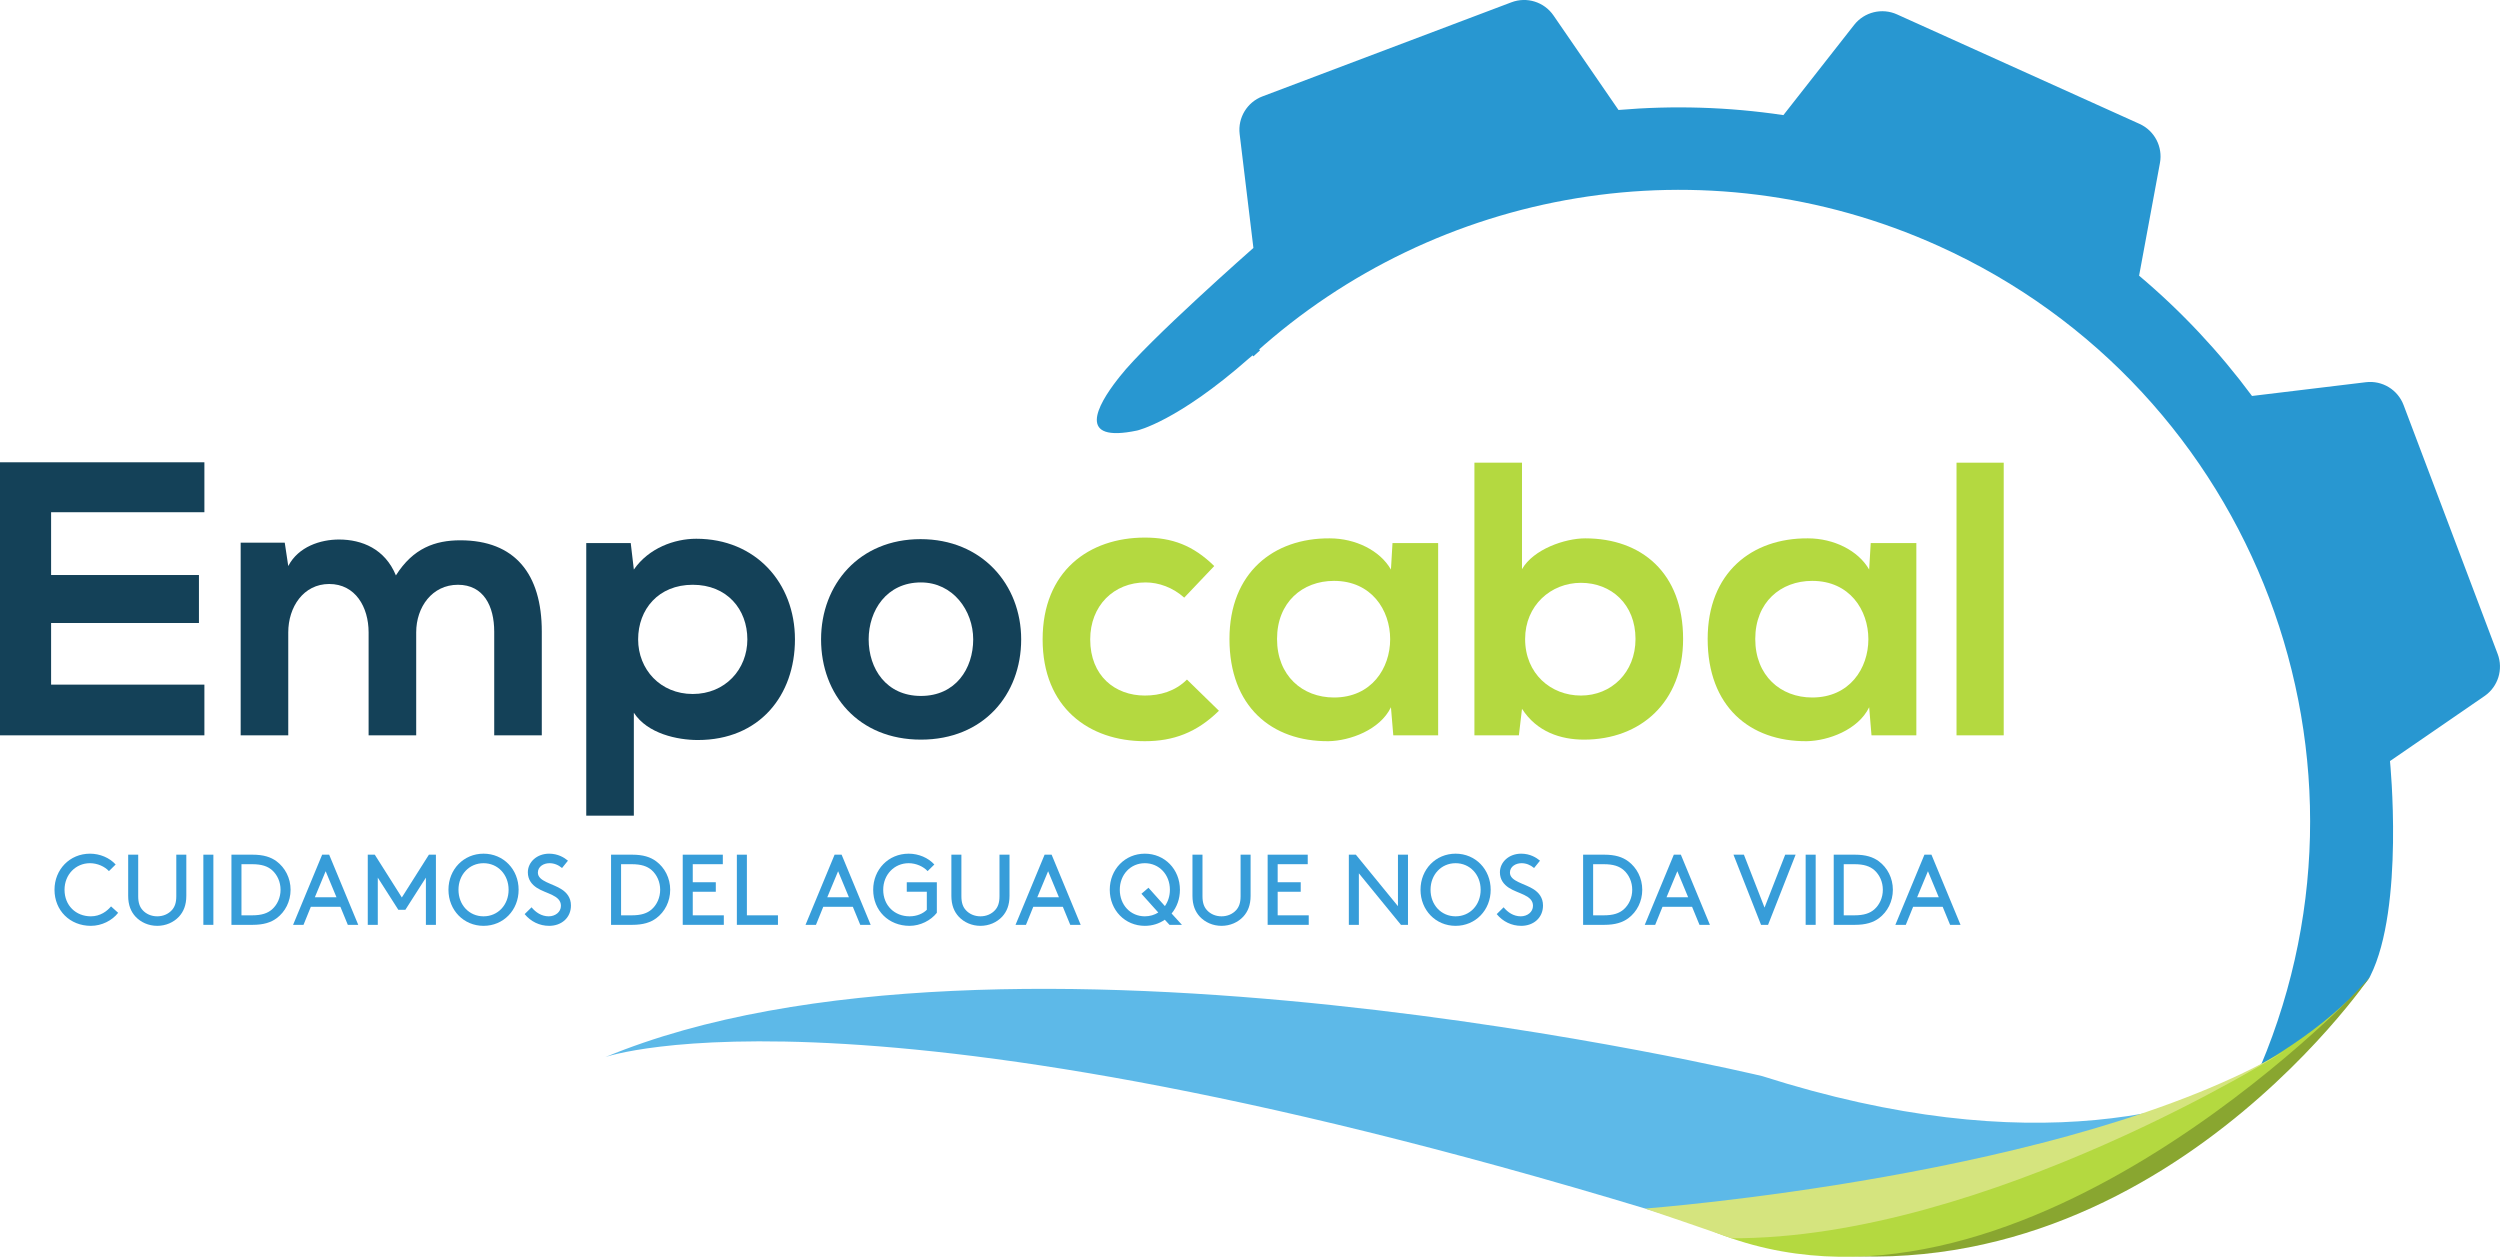
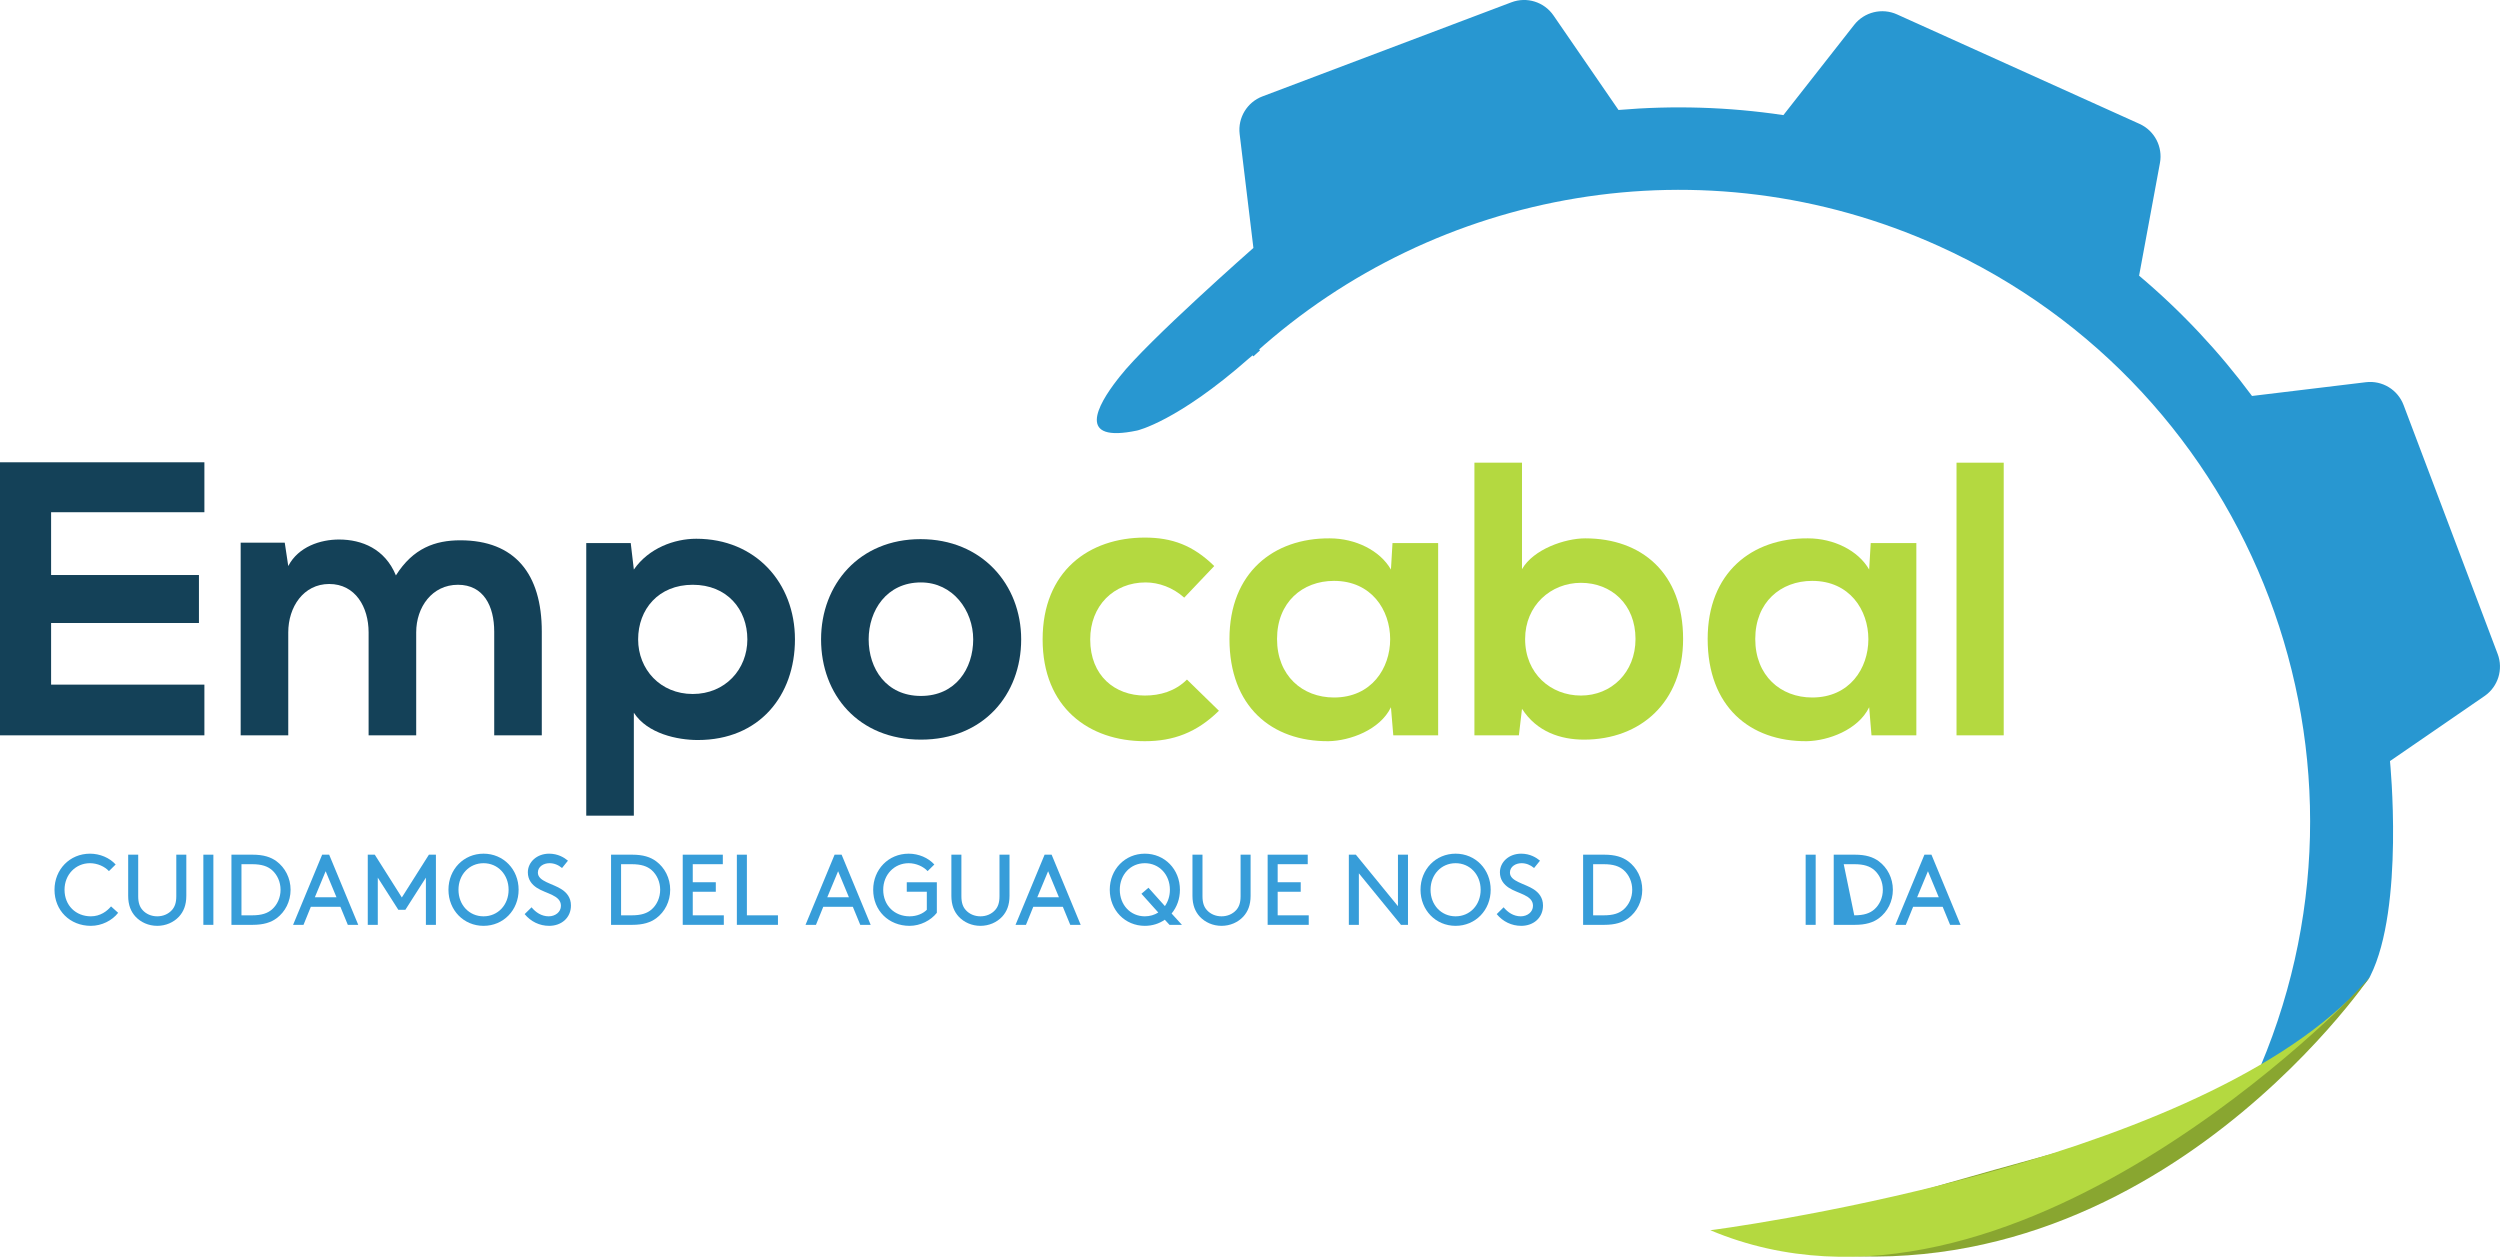
<svg xmlns="http://www.w3.org/2000/svg" width="871.85pt" height="438.3pt" viewBox="0 0 871.85 438.3" version="1.1">
  <defs>
    <clipPath id="clip1">
      <path d="M 382 0 L 871.852 0 L 871.852 377 L 382 377 Z M 382 0 " />
    </clipPath>
    <clipPath id="clip2">
      <path d="M 613 340 L 827 340 L 827 438.301 L 613 438.301 Z M 613 340 " />
    </clipPath>
    <clipPath id="clip3">
      <path d="M 596 345 L 823 345 L 823 438.301 L 596 438.301 Z M 596 345 " />
    </clipPath>
  </defs>
  <g id="surface1">
    <path style=" stroke:none;fill-rule:nonzero;fill:rgb(8.199%,25.499%,34.499%);fill-opacity:1;" d="M 71.281 256.441 L 0 256.441 L 0 161.219 L 71.281 161.219 L 71.281 178.633 L 17.82 178.633 L 17.82 200.531 L 69.379 200.531 L 69.379 217.266 L 17.82 217.266 L 17.82 238.758 L 71.281 238.758 " />
    <path style=" stroke:none;fill-rule:nonzero;fill:rgb(8.199%,25.499%,34.499%);fill-opacity:1;" d="M 128.547 256.441 L 128.547 220.531 C 128.547 211.688 123.922 203.66 114.809 203.66 C 105.828 203.66 100.527 211.688 100.527 220.531 L 100.527 256.441 L 83.93 256.441 L 83.93 189.242 L 99.301 189.242 L 100.527 197.402 C 104.062 190.602 111.816 188.152 118.211 188.152 C 126.234 188.152 134.262 191.418 138.07 200.672 C 144.055 191.148 151.809 188.426 160.516 188.426 C 179.559 188.426 188.945 200.125 188.945 220.258 L 188.945 256.441 L 172.352 256.441 L 172.352 220.258 C 172.352 211.414 168.68 203.934 159.699 203.934 C 150.723 203.934 145.145 211.688 145.145 220.531 L 145.145 256.441 " />
    <path style=" stroke:none;fill-rule:nonzero;fill:rgb(8.199%,25.499%,34.499%);fill-opacity:1;" d="M 260.633 222.98 C 260.633 212.504 253.559 203.934 241.59 203.934 C 229.617 203.934 222.543 212.504 222.543 222.98 C 222.543 233.453 230.297 242.023 241.59 242.023 C 252.879 242.023 260.633 233.453 260.633 222.98 M 204.449 284.465 L 204.449 189.379 L 219.961 189.379 L 221.047 198.629 C 226.219 191.145 235.195 187.883 242.812 187.883 C 263.488 187.883 277.23 203.254 277.23 222.98 C 277.23 242.566 264.852 258.074 243.355 258.074 C 236.281 258.074 225.809 255.898 221.047 248.555 L 221.047 284.465 " />
    <path style=" stroke:none;fill-rule:nonzero;fill:rgb(8.199%,25.499%,34.499%);fill-opacity:1;" d="M 302.938 222.98 C 302.938 233.18 309.059 242.703 321.164 242.703 C 333.273 242.703 339.395 233.18 339.395 222.98 C 339.395 212.91 332.32 203.117 321.164 203.117 C 309.195 203.117 302.938 212.91 302.938 222.98 M 356.125 222.98 C 356.125 242.297 342.93 257.938 321.164 257.938 C 299.398 257.938 286.34 242.297 286.34 222.98 C 286.34 203.797 299.672 188.02 321.031 188.02 C 342.387 188.02 356.125 203.797 356.125 222.98 " />
    <path style=" stroke:none;fill-rule:nonzero;fill:rgb(70.599%,85.1%,25.099%);fill-opacity:1;" d="M 425.09 247.871 C 417.336 255.488 409.176 258.484 399.242 258.484 C 379.793 258.484 363.605 246.785 363.605 222.98 C 363.605 199.172 379.793 187.477 399.242 187.477 C 408.766 187.477 416.113 190.195 423.457 197.406 L 412.984 208.422 C 409.039 204.887 404.141 203.117 399.516 203.117 C 388.363 203.117 380.199 211.281 380.199 222.98 C 380.199 235.766 388.906 242.566 399.242 242.566 C 404.551 242.566 409.855 241.07 413.938 236.988 " />
    <path style=" stroke:none;fill-rule:nonzero;fill:rgb(70.599%,85.1%,25.099%);fill-opacity:1;" d="M 445.355 222.844 C 445.355 235.629 454.199 243.246 465.215 243.246 C 491.336 243.246 491.336 202.574 465.215 202.574 C 454.199 202.574 445.355 210.055 445.355 222.844 M 485.621 189.379 L 501.539 189.379 L 501.539 256.441 L 485.895 256.441 L 485.078 246.648 C 481.27 254.539 470.797 258.348 463.312 258.484 C 443.453 258.617 428.762 246.379 428.762 222.844 C 428.762 199.719 444.133 187.609 463.719 187.746 C 472.699 187.746 481.27 191.965 485.078 198.629 " />
    <path style=" stroke:none;fill-rule:nonzero;fill:rgb(70.599%,85.1%,25.099%);fill-opacity:1;" d="M 531.871 222.844 C 531.871 234.949 540.848 242.566 551.324 242.566 C 561.934 242.566 570.367 234.539 570.367 222.844 C 570.367 210.734 561.934 203.254 551.324 203.254 C 540.848 203.254 531.871 211.145 531.871 222.844 M 530.781 161.355 L 530.781 198.492 C 534.727 191.555 545.746 187.746 552.82 187.746 C 572.406 187.746 586.965 199.719 586.965 222.844 C 586.965 244.879 572.137 257.938 552.41 257.938 C 544.25 257.938 535.949 255.219 530.781 247.191 L 529.695 256.441 L 514.188 256.441 L 514.188 161.355 " />
    <path style=" stroke:none;fill-rule:nonzero;fill:rgb(70.599%,85.1%,25.099%);fill-opacity:1;" d="M 612.129 222.844 C 612.129 235.629 620.969 243.246 631.988 243.246 C 658.105 243.246 658.105 202.574 631.988 202.574 C 620.969 202.574 612.129 210.055 612.129 222.844 M 652.395 189.379 L 668.309 189.379 L 668.309 256.441 L 652.664 256.441 L 651.852 246.648 C 648.039 254.539 637.566 258.348 630.086 258.484 C 610.223 258.617 595.531 246.379 595.531 222.844 C 595.531 199.719 610.902 187.609 630.492 187.746 C 639.473 187.746 648.039 191.965 651.852 198.629 " />
    <path style=" stroke:none;fill-rule:nonzero;fill:rgb(70.599%,85.1%,25.099%);fill-opacity:1;" d="M 682.316 256.441 L 698.777 256.441 L 698.777 161.355 L 682.316 161.355 Z M 682.316 256.441 " />
    <path style=" stroke:none;fill-rule:nonzero;fill:rgb(21.599%,61.6%,85.1%);fill-opacity:1;" d="M 31.383 297.711 C 34.879 297.711 38.199 299.145 40.332 301.484 L 37.988 303.793 C 36.555 302.219 34.004 301.031 31.383 301.031 C 26.383 301.031 22.504 305.016 22.504 310.297 C 22.504 315.816 26.488 319.559 31.695 319.559 C 34.984 319.559 37.359 317.742 38.723 316.098 L 41.203 318.336 C 39.109 321.027 35.473 322.879 31.695 322.879 C 24.391 322.879 19.008 317.531 19.008 310.297 C 19.008 303.234 24.32 297.711 31.383 297.711 " />
    <path style=" stroke:none;fill-rule:nonzero;fill:rgb(21.599%,61.6%,85.1%);fill-opacity:1;" d="M 47.254 319.664 C 45.68 317.949 44.699 315.68 44.699 312.395 L 44.699 298.059 L 48.195 298.059 L 48.195 312.566 C 48.195 314.875 48.758 316.309 49.734 317.391 C 50.961 318.754 52.777 319.559 54.84 319.559 C 56.902 319.559 58.719 318.754 59.941 317.391 C 60.922 316.309 61.48 314.875 61.48 312.566 L 61.48 298.059 L 64.977 298.059 L 64.977 312.395 C 64.977 315.68 63.996 317.949 62.426 319.664 C 60.57 321.656 57.844 322.879 54.84 322.879 C 51.832 322.879 49.105 321.656 47.254 319.664 " />
    <path style=" stroke:none;fill-rule:nonzero;fill:rgb(21.599%,61.6%,85.1%);fill-opacity:1;" d="M 70.918 322.531 L 74.414 322.531 L 74.414 298.059 L 70.918 298.059 Z M 70.918 322.531 " />
    <path style=" stroke:none;fill-rule:nonzero;fill:rgb(21.599%,61.6%,85.1%);fill-opacity:1;" d="M 94.867 303.441 C 93.328 302.113 91.301 301.379 87.875 301.379 L 84.207 301.379 L 84.207 319.211 L 87.875 319.211 C 91.301 319.211 93.328 318.477 94.867 317.145 C 96.719 315.504 97.84 313.02 97.84 310.297 C 97.84 307.566 96.719 305.086 94.867 303.441 M 80.711 322.531 L 80.711 298.059 L 88.051 298.059 C 91.93 298.059 94.449 298.898 96.441 300.367 C 99.445 302.605 101.336 306.238 101.336 310.297 C 101.336 314.352 99.48 317.984 96.473 320.223 C 94.48 321.691 91.93 322.531 88.051 322.531 " />
    <path style=" stroke:none;fill-rule:nonzero;fill:rgb(21.599%,61.6%,85.1%);fill-opacity:1;" d="M 109.797 312.918 L 117.348 312.918 L 113.57 303.828 Z M 118.711 316.238 L 108.398 316.238 L 105.844 322.531 L 102.211 322.531 L 112.348 298.059 L 114.793 298.059 L 124.934 322.531 L 121.297 322.531 " />
    <path style=" stroke:none;fill-rule:nonzero;fill:rgb(21.599%,61.6%,85.1%);fill-opacity:1;" d="M 141.363 317.285 L 138.914 317.285 L 131.75 306.066 L 131.75 322.531 L 128.254 322.531 L 128.254 298.059 L 130.699 298.059 L 140.137 312.984 L 149.578 298.059 L 152.023 298.059 L 152.023 322.531 L 148.527 322.531 L 148.527 306.066 " />
    <path style=" stroke:none;fill-rule:nonzero;fill:rgb(21.599%,61.6%,85.1%);fill-opacity:1;" d="M 168.633 319.559 C 173.629 319.559 177.371 315.609 177.371 310.293 C 177.371 305.016 173.629 301.031 168.633 301.031 C 163.633 301.031 159.891 305.016 159.891 310.293 C 159.891 315.609 163.633 319.559 168.633 319.559 M 168.633 297.711 C 175.551 297.711 180.863 303.164 180.863 310.293 C 180.863 317.426 175.551 322.879 168.633 322.879 C 161.711 322.879 156.395 317.426 156.395 310.293 C 156.395 303.164 161.711 297.711 168.633 297.711 " />
    <path style=" stroke:none;fill-rule:nonzero;fill:rgb(21.599%,61.6%,85.1%);fill-opacity:1;" d="M 185.375 316.414 C 186.809 318.16 188.836 319.559 191.355 319.559 C 193.625 319.559 195.617 318.09 195.617 315.891 C 195.617 312.148 190.445 311.727 187.195 309.598 C 185.445 308.441 184.082 306.766 184.082 304.211 C 184.082 300.645 187.23 297.711 191.492 297.711 C 194.605 297.711 196.773 299.074 198.066 300.156 L 196.004 302.711 C 194.676 301.59 193.172 301.031 191.633 301.031 C 189.605 301.031 187.578 302.184 187.578 304.316 C 187.578 307.43 192.785 308.094 195.934 310.191 C 197.574 311.273 199.113 312.984 199.113 315.781 C 199.113 320.082 195.793 322.879 191.527 322.879 C 188.172 322.879 185.133 321.41 182.965 318.789 " />
    <path style=" stroke:none;fill-rule:nonzero;fill:rgb(21.599%,61.6%,85.1%);fill-opacity:1;" d="M 227.258 303.441 C 225.719 302.113 223.691 301.379 220.266 301.379 L 216.594 301.379 L 216.594 319.211 L 220.266 319.211 C 223.691 319.211 225.719 318.477 227.258 317.145 C 229.109 315.504 230.227 313.02 230.227 310.297 C 230.227 307.566 229.109 305.086 227.258 303.441 M 213.098 322.531 L 213.098 298.059 L 220.441 298.059 C 224.32 298.059 226.836 298.898 228.828 300.367 C 231.836 302.605 233.723 306.238 233.723 310.297 C 233.723 314.352 231.871 317.984 228.863 320.223 C 226.871 321.691 224.32 322.531 220.441 322.531 " />
    <path style=" stroke:none;fill-rule:nonzero;fill:rgb(21.599%,61.6%,85.1%);fill-opacity:1;" d="M 249.629 307.672 L 249.629 310.992 L 241.59 310.992 L 241.59 319.211 L 252.426 319.211 L 252.426 322.531 L 238.094 322.531 L 238.094 298.059 L 252.078 298.059 L 252.078 301.379 L 241.59 301.379 L 241.59 307.672 " />
    <path style=" stroke:none;fill-rule:nonzero;fill:rgb(21.599%,61.6%,85.1%);fill-opacity:1;" d="M 260.469 319.211 L 271.305 319.211 L 271.305 322.531 L 256.973 322.531 L 256.973 298.059 L 260.469 298.059 " />
    <path style=" stroke:none;fill-rule:nonzero;fill:rgb(21.599%,61.6%,85.1%);fill-opacity:1;" d="M 288.504 312.918 L 296.055 312.918 L 292.281 303.828 Z M 297.418 316.238 L 287.105 316.238 L 284.555 322.531 L 280.918 322.531 L 291.059 298.059 L 293.504 298.059 L 303.641 322.531 L 300.008 322.531 " />
    <path style=" stroke:none;fill-rule:nonzero;fill:rgb(21.599%,61.6%,85.1%);fill-opacity:1;" d="M 326.715 318.336 C 324.617 320.992 320.98 322.879 317.203 322.879 C 309.898 322.879 304.516 317.531 304.516 310.297 C 304.516 303.234 309.828 297.711 316.891 297.711 C 320.387 297.711 323.707 299.145 325.84 301.484 L 323.496 303.793 C 322.066 302.219 319.512 301.031 316.891 301.031 C 311.891 301.031 308.012 305.016 308.012 310.297 C 308.012 315.816 311.996 319.559 317.203 319.559 C 319.793 319.559 321.926 318.578 323.219 317.285 L 323.219 310.992 L 316.227 310.992 L 316.227 307.672 L 326.715 307.672 " />
    <path style=" stroke:none;fill-rule:nonzero;fill:rgb(21.599%,61.6%,85.1%);fill-opacity:1;" d="M 334.336 319.664 C 332.762 317.949 331.781 315.68 331.781 312.395 L 331.781 298.059 L 335.277 298.059 L 335.277 312.566 C 335.277 314.875 335.84 316.309 336.816 317.391 C 338.039 318.754 339.859 319.559 341.922 319.559 C 343.984 319.559 345.801 318.754 347.023 317.391 C 348.004 316.309 348.562 314.875 348.562 312.566 L 348.562 298.059 L 352.059 298.059 L 352.059 312.395 C 352.059 315.68 351.078 317.949 349.508 319.664 C 347.652 321.656 344.93 322.879 341.922 322.879 C 338.914 322.879 336.188 321.656 334.336 319.664 " />
    <path style=" stroke:none;fill-rule:nonzero;fill:rgb(21.599%,61.6%,85.1%);fill-opacity:1;" d="M 361.742 312.918 L 369.293 312.918 L 365.52 303.828 Z M 370.656 316.238 L 360.344 316.238 L 357.793 322.531 L 354.156 322.531 L 364.297 298.059 L 366.742 298.059 L 376.879 322.531 L 373.242 322.531 " />
    <path style=" stroke:none;fill-rule:nonzero;fill:rgb(21.599%,61.6%,85.1%);fill-opacity:1;" d="M 399.254 319.559 C 401 319.559 402.609 319.07 403.938 318.23 L 398.066 311.691 L 400.512 309.594 L 406.246 315.992 C 407.328 314.453 407.992 312.496 407.992 310.293 C 407.992 305.016 404.254 301.031 399.254 301.031 C 394.254 301.031 390.516 305.016 390.516 310.293 C 390.516 315.609 394.254 319.559 399.254 319.559 M 399.254 297.711 C 406.176 297.711 411.488 303.164 411.488 310.293 C 411.488 313.512 410.406 316.379 408.586 318.578 L 412.188 322.531 L 407.855 322.531 L 406.211 320.746 C 404.254 322.109 401.875 322.879 399.254 322.879 C 392.332 322.879 387.02 317.426 387.02 310.293 C 387.02 303.164 392.332 297.711 399.254 297.711 " />
    <path style=" stroke:none;fill-rule:nonzero;fill:rgb(21.599%,61.6%,85.1%);fill-opacity:1;" d="M 418.41 319.664 C 416.84 317.949 415.859 315.68 415.859 312.395 L 415.859 298.059 L 419.355 298.059 L 419.355 312.566 C 419.355 314.875 419.914 316.309 420.891 317.391 C 422.117 318.754 423.934 319.559 425.996 319.559 C 428.059 319.559 429.879 318.754 431.102 317.391 C 432.078 316.309 432.641 314.875 432.641 312.566 L 432.641 298.059 L 436.133 298.059 L 436.133 312.395 C 436.133 315.68 435.156 317.949 433.582 319.664 C 431.73 321.656 429.004 322.879 425.996 322.879 C 422.988 322.879 420.266 321.656 418.41 319.664 " />
    <path style=" stroke:none;fill-rule:nonzero;fill:rgb(21.599%,61.6%,85.1%);fill-opacity:1;" d="M 453.613 307.672 L 453.613 310.992 L 445.574 310.992 L 445.574 319.211 L 456.41 319.211 L 456.41 322.531 L 442.078 322.531 L 442.078 298.059 L 456.059 298.059 L 456.059 301.379 L 445.574 301.379 L 445.574 307.672 " />
    <path style=" stroke:none;fill-rule:nonzero;fill:rgb(21.599%,61.6%,85.1%);fill-opacity:1;" d="M 473.891 304.562 L 473.891 322.531 L 470.395 322.531 L 470.395 298.059 L 472.84 298.059 L 487.523 316.027 L 487.523 298.059 L 491.02 298.059 L 491.02 322.531 L 488.574 322.531 " />
    <path style=" stroke:none;fill-rule:nonzero;fill:rgb(21.599%,61.6%,85.1%);fill-opacity:1;" d="M 507.625 319.559 C 512.625 319.559 516.363 315.609 516.363 310.293 C 516.363 305.016 512.625 301.031 507.625 301.031 C 502.625 301.031 498.887 305.016 498.887 310.293 C 498.887 315.609 502.625 319.559 507.625 319.559 M 507.625 297.711 C 514.547 297.711 519.859 303.164 519.859 310.293 C 519.859 317.426 514.547 322.879 507.625 322.879 C 500.703 322.879 495.391 317.426 495.391 310.293 C 495.391 303.164 500.703 297.711 507.625 297.711 " />
    <path style=" stroke:none;fill-rule:nonzero;fill:rgb(21.599%,61.6%,85.1%);fill-opacity:1;" d="M 524.371 316.414 C 525.805 318.16 527.832 319.559 530.348 319.559 C 532.621 319.559 534.613 318.09 534.613 315.891 C 534.613 312.148 529.438 311.727 526.188 309.598 C 524.441 308.441 523.078 306.766 523.078 304.211 C 523.078 300.645 526.223 297.711 530.488 297.711 C 533.602 297.711 535.766 299.074 537.059 300.156 L 534.996 302.711 C 533.672 301.59 532.168 301.031 530.629 301.031 C 528.602 301.031 526.574 302.184 526.574 304.316 C 526.574 307.43 531.781 308.094 534.93 310.191 C 536.57 311.273 538.109 312.984 538.109 315.781 C 538.109 320.082 534.789 322.879 530.523 322.879 C 527.168 322.879 524.125 321.41 521.961 318.789 " />
    <path style=" stroke:none;fill-rule:nonzero;fill:rgb(21.599%,61.6%,85.1%);fill-opacity:1;" d="M 566.25 303.441 C 564.715 302.113 562.688 301.379 559.262 301.379 L 555.59 301.379 L 555.59 319.211 L 559.262 319.211 C 562.688 319.211 564.715 318.477 566.25 317.145 C 568.105 315.504 569.223 313.02 569.223 310.297 C 569.223 307.566 568.105 305.086 566.25 303.441 M 552.094 322.531 L 552.094 298.059 L 559.434 298.059 C 563.316 298.059 565.832 298.898 567.824 300.367 C 570.832 302.605 572.719 306.238 572.719 310.297 C 572.719 314.352 570.867 317.984 567.859 320.223 C 565.867 321.691 563.316 322.531 559.434 322.531 " />
-     <path style=" stroke:none;fill-rule:nonzero;fill:rgb(21.599%,61.6%,85.1%);fill-opacity:1;" d="M 581.18 312.918 L 588.73 312.918 L 584.953 303.828 Z M 590.094 316.238 L 579.781 316.238 L 577.23 322.531 L 573.594 322.531 L 583.73 298.059 L 586.18 298.059 L 596.316 322.531 L 592.68 322.531 " />
-     <path style=" stroke:none;fill-rule:nonzero;fill:rgb(21.599%,61.6%,85.1%);fill-opacity:1;" d="M 616.594 322.531 L 614.145 322.531 L 604.531 298.059 L 608.168 298.059 L 615.367 316.516 L 622.57 298.059 L 626.203 298.059 " />
    <path style=" stroke:none;fill-rule:nonzero;fill:rgb(21.599%,61.6%,85.1%);fill-opacity:1;" d="M 629.703 322.531 L 633.199 322.531 L 633.199 298.059 L 629.703 298.059 Z M 629.703 322.531 " />
-     <path style=" stroke:none;fill-rule:nonzero;fill:rgb(21.599%,61.6%,85.1%);fill-opacity:1;" d="M 653.648 303.441 C 652.109 302.113 650.082 301.379 646.656 301.379 L 642.984 301.379 L 642.984 319.211 L 646.656 319.211 C 650.082 319.211 652.109 318.477 653.648 317.145 C 655.504 315.504 656.621 313.02 656.621 310.297 C 656.621 307.566 655.504 305.086 653.648 303.441 M 639.492 322.531 L 639.492 298.059 L 646.832 298.059 C 650.715 298.059 653.23 298.898 655.223 300.367 C 658.23 302.605 660.117 306.238 660.117 310.297 C 660.117 314.352 658.262 317.984 655.258 320.223 C 653.266 321.691 650.715 322.531 646.832 322.531 " />
+     <path style=" stroke:none;fill-rule:nonzero;fill:rgb(21.599%,61.6%,85.1%);fill-opacity:1;" d="M 653.648 303.441 C 652.109 302.113 650.082 301.379 646.656 301.379 L 642.984 301.379 L 646.656 319.211 C 650.082 319.211 652.109 318.477 653.648 317.145 C 655.504 315.504 656.621 313.02 656.621 310.297 C 656.621 307.566 655.504 305.086 653.648 303.441 M 639.492 322.531 L 639.492 298.059 L 646.832 298.059 C 650.715 298.059 653.23 298.898 655.223 300.367 C 658.23 302.605 660.117 306.238 660.117 310.297 C 660.117 314.352 658.262 317.984 655.258 320.223 C 653.266 321.691 650.715 322.531 646.832 322.531 " />
    <path style=" stroke:none;fill-rule:nonzero;fill:rgb(21.599%,61.6%,85.1%);fill-opacity:1;" d="M 668.574 312.918 L 676.129 312.918 L 672.352 303.828 Z M 677.488 316.238 L 667.18 316.238 L 664.625 322.531 L 660.988 322.531 L 671.129 298.059 L 673.574 298.059 L 683.715 322.531 L 680.078 322.531 " />
    <path style="fill:none;stroke-width:10;stroke-linecap:butt;stroke-linejoin:miter;stroke:rgb(15.7%,59.2%,81.999%);stroke-opacity:1;stroke-miterlimit:10;" d="M 4367.734 3143.938 C 4375.352 3150.734 4383.047 3157.688 4390.859 3164.836 " transform="matrix(0.1,0,0,-0.1,0,438.3)" />
    <g clip-path="url(#clip1)" clip-rule="nonzero">
      <path style=" stroke:none;fill-rule:nonzero;fill:rgb(15.7%,59.2%,81.999%);fill-opacity:1;" d="M 436.488 124.215 C 436.977 123.766 437.473 123.316 437.965 122.871 C 500.918 66.164 593.848 48.664 676.016 85.758 C 786.824 135.785 836.109 266.176 786.082 376.992 L 817.434 350.66 C 819.715 349.473 821.473 347.07 823.203 344.848 C 824.391 343.324 825.688 342.219 826.645 340.305 C 838.578 316.434 833.484 265.414 833.484 265.414 L 866.445 242.746 C 871.168 239.496 873.066 233.438 871.039 228.078 L 838.227 141.262 C 836.203 135.895 830.777 132.605 825.078 133.293 L 785.367 138.09 C 774.031 122.781 760.859 108.672 745.988 96.141 L 753.262 56.824 C 754.305 51.184 751.363 45.562 746.137 43.203 L 661.551 5.016 C 656.324 2.66 650.156 4.172 646.617 8.68 L 621.941 40.145 C 602.711 37.277 583.418 36.73 564.434 38.352 L 541.766 5.395 C 538.516 0.664 532.461 -1.227 527.094 0.801 L 440.277 33.613 C 434.914 35.637 431.629 41.066 432.316 46.758 L 437.113 86.469 C 437.113 86.469 400.121 119.004 390.539 131.285 C 390.254 131.648 389.961 132.016 389.668 132.391 C 382.594 141.504 375.34 154.609 396.566 150.141 C 396.566 150.141 410.488 147.062 435.496 125.039 " />
    </g>
-     <path style=" stroke:none;fill-rule:nonzero;fill:rgb(36.499%,72.499%,90.999%);fill-opacity:1;" d="M 622.234 436.191 C 620.891 436.191 619.547 435.664 618.211 435.23 C 612.84 433.492 607.531 431.965 602.289 430.305 C 303.754 335.926 211.133 368.641 211.133 368.641 C 348.895 311.48 614.539 375.277 614.539 375.277 C 708.598 405.297 768.246 387.969 800.602 369.691 L 794.078 374.441 L 785.203 382.566 C 785.203 382.566 730.758 411.742 730.23 413.066 C 729.699 414.391 687.137 432.559 685.023 433.086 C 682.906 433.613 637.965 436.191 637.965 436.191 " />
    <g clip-path="url(#clip2)" clip-rule="nonzero">
      <path style=" stroke:none;fill-rule:nonzero;fill:rgb(53.699%,65.099%,18.799%);fill-opacity:1;" d="M 613.105 433.719 C 613.105 433.719 627.836 425.598 756.145 391.449 C 756.145 391.449 800.547 371.145 826.645 340.438 C 826.645 340.438 743.801 462.902 613.105 433.719 " />
    </g>
    <g clip-path="url(#clip3)" clip-rule="nonzero">
      <path style=" stroke:none;fill-rule:nonzero;fill:rgb(70.599%,85.1%,25.099%);fill-opacity:1;" d="M 596.453 429.031 C 596.453 429.031 762.953 407.859 822.5 345.191 C 822.5 345.191 701.453 473.191 596.453 429.031 " />
    </g>
-     <path style=" stroke:none;fill-rule:nonzero;fill:rgb(83.499%,89.4%,49.399%);fill-opacity:1;" d="M 573.668 421.473 C 573.668 421.473 722.152 410.316 797.121 366.316 C 797.121 366.316 692.855 432.156 603.805 431.832 C 603.805 431.832 592.922 427.973 573.668 421.473 " />
  </g>
</svg>